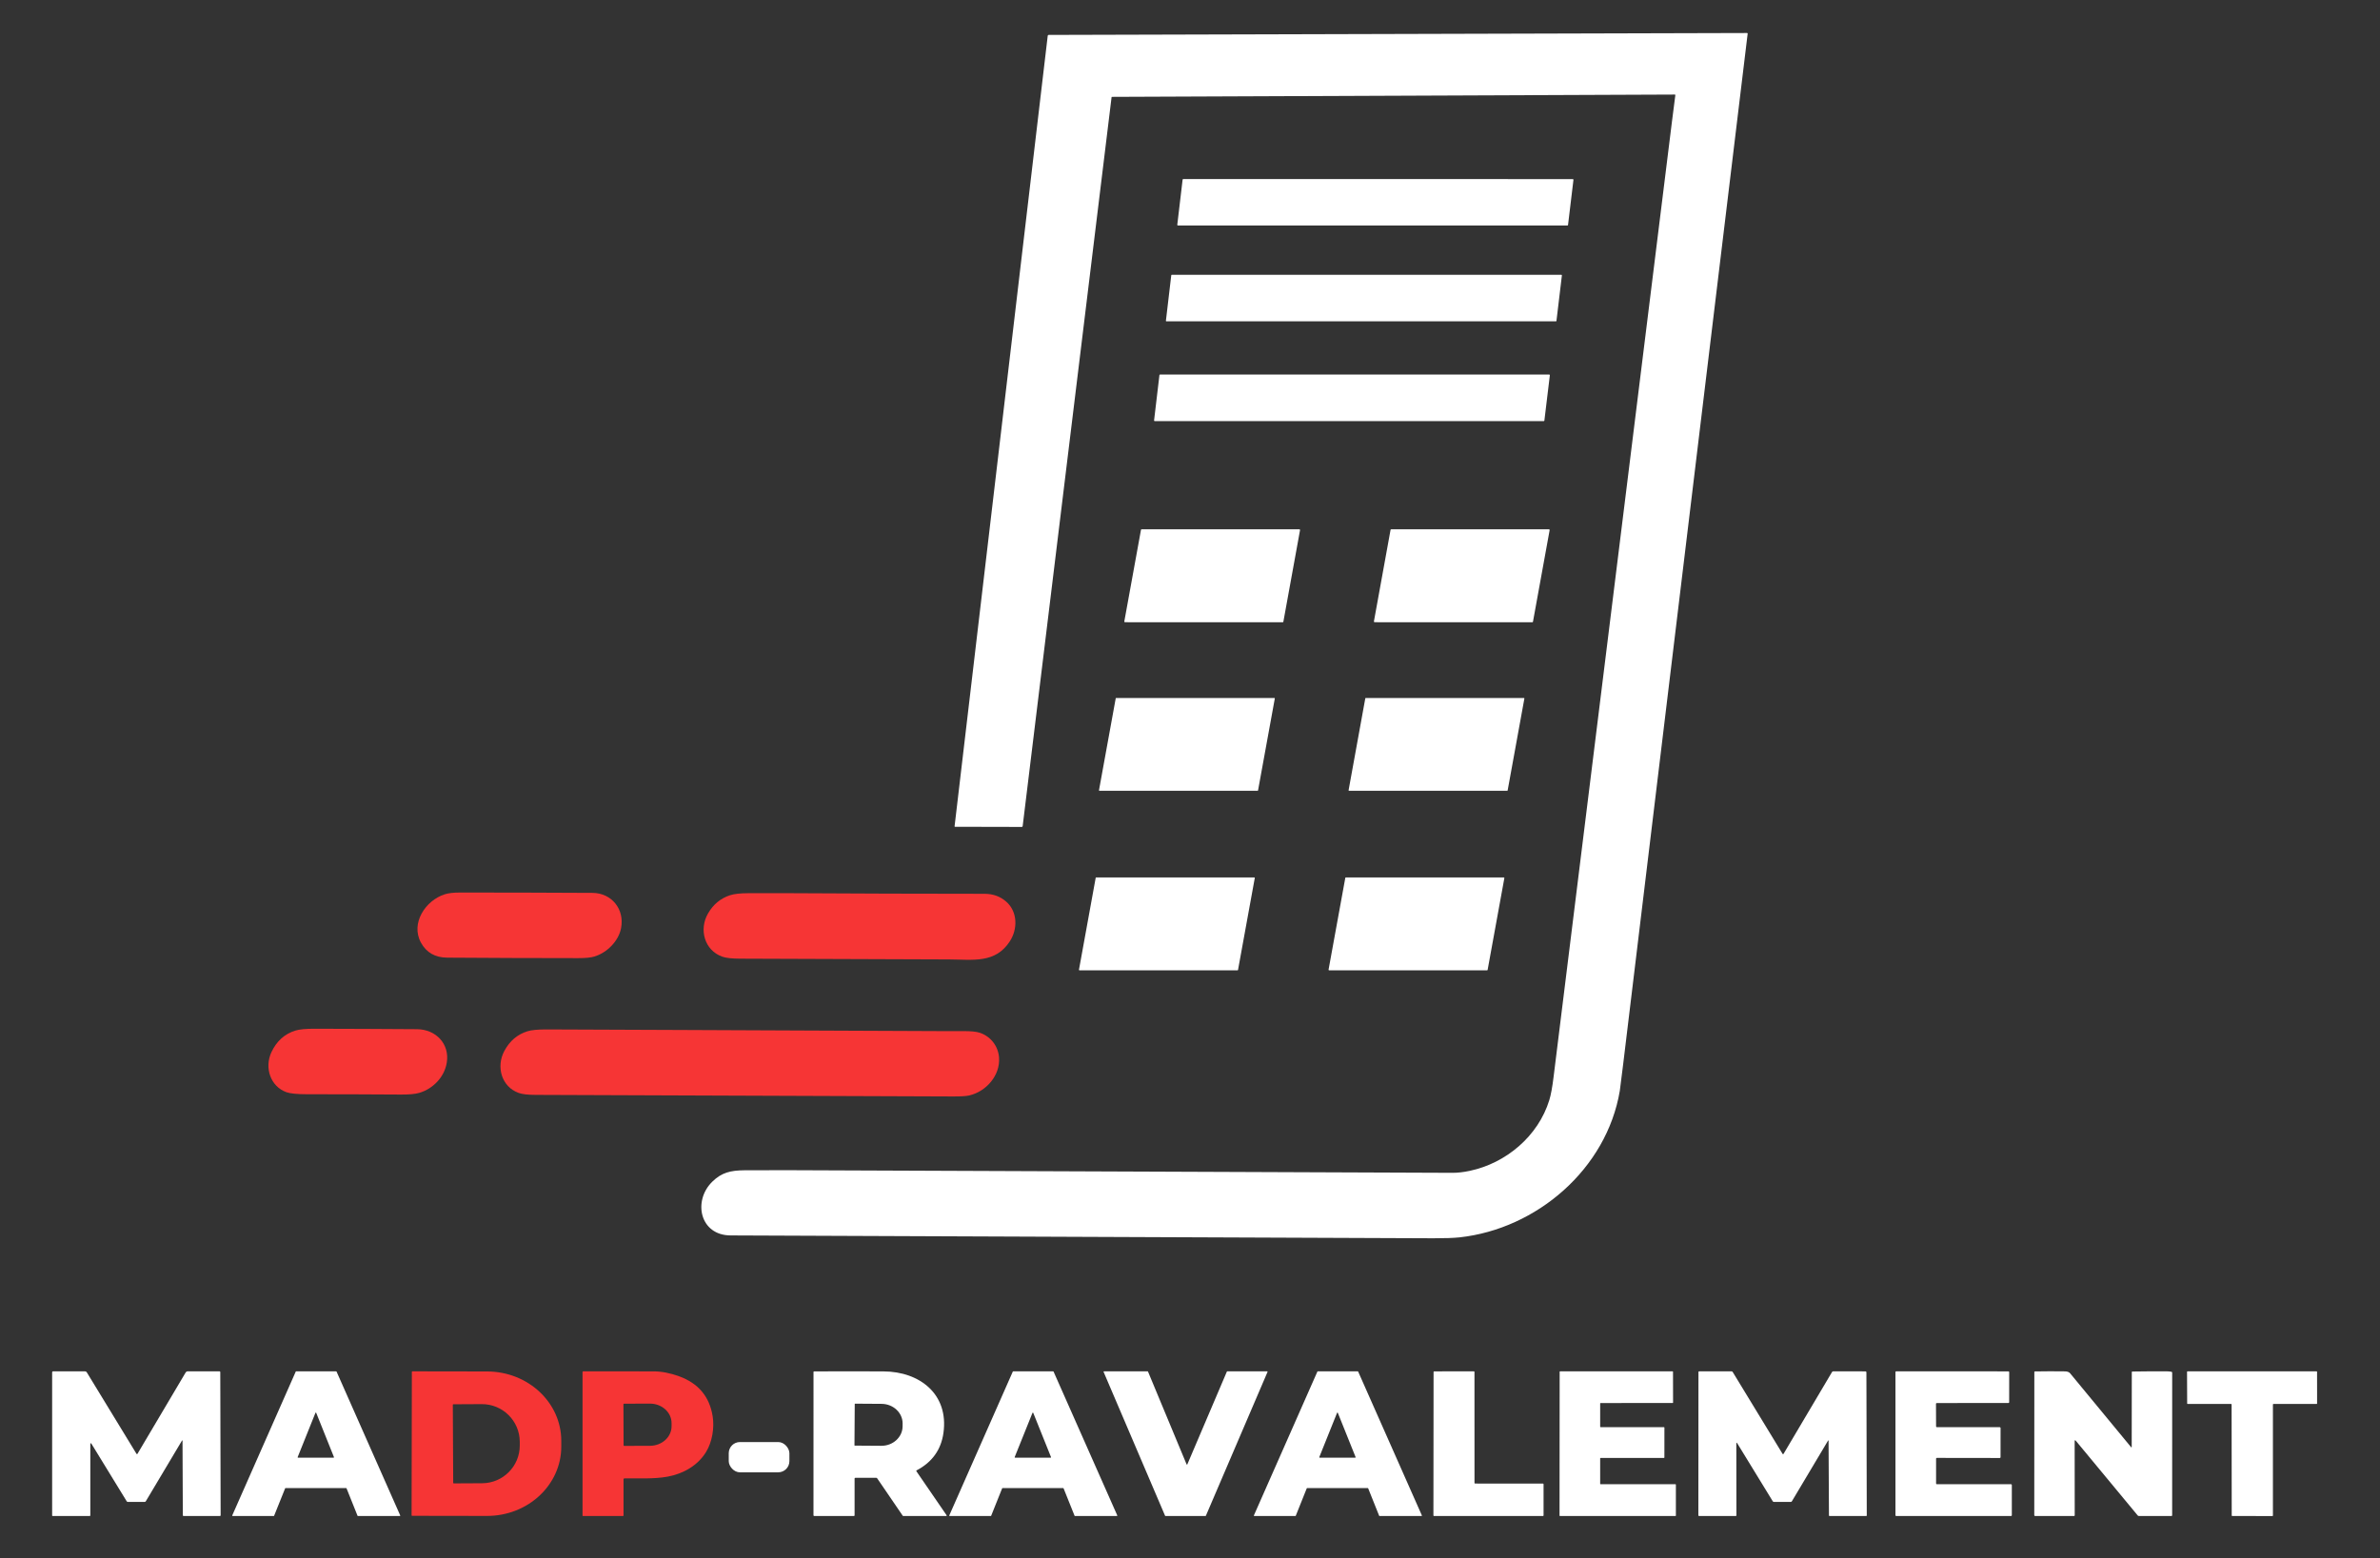
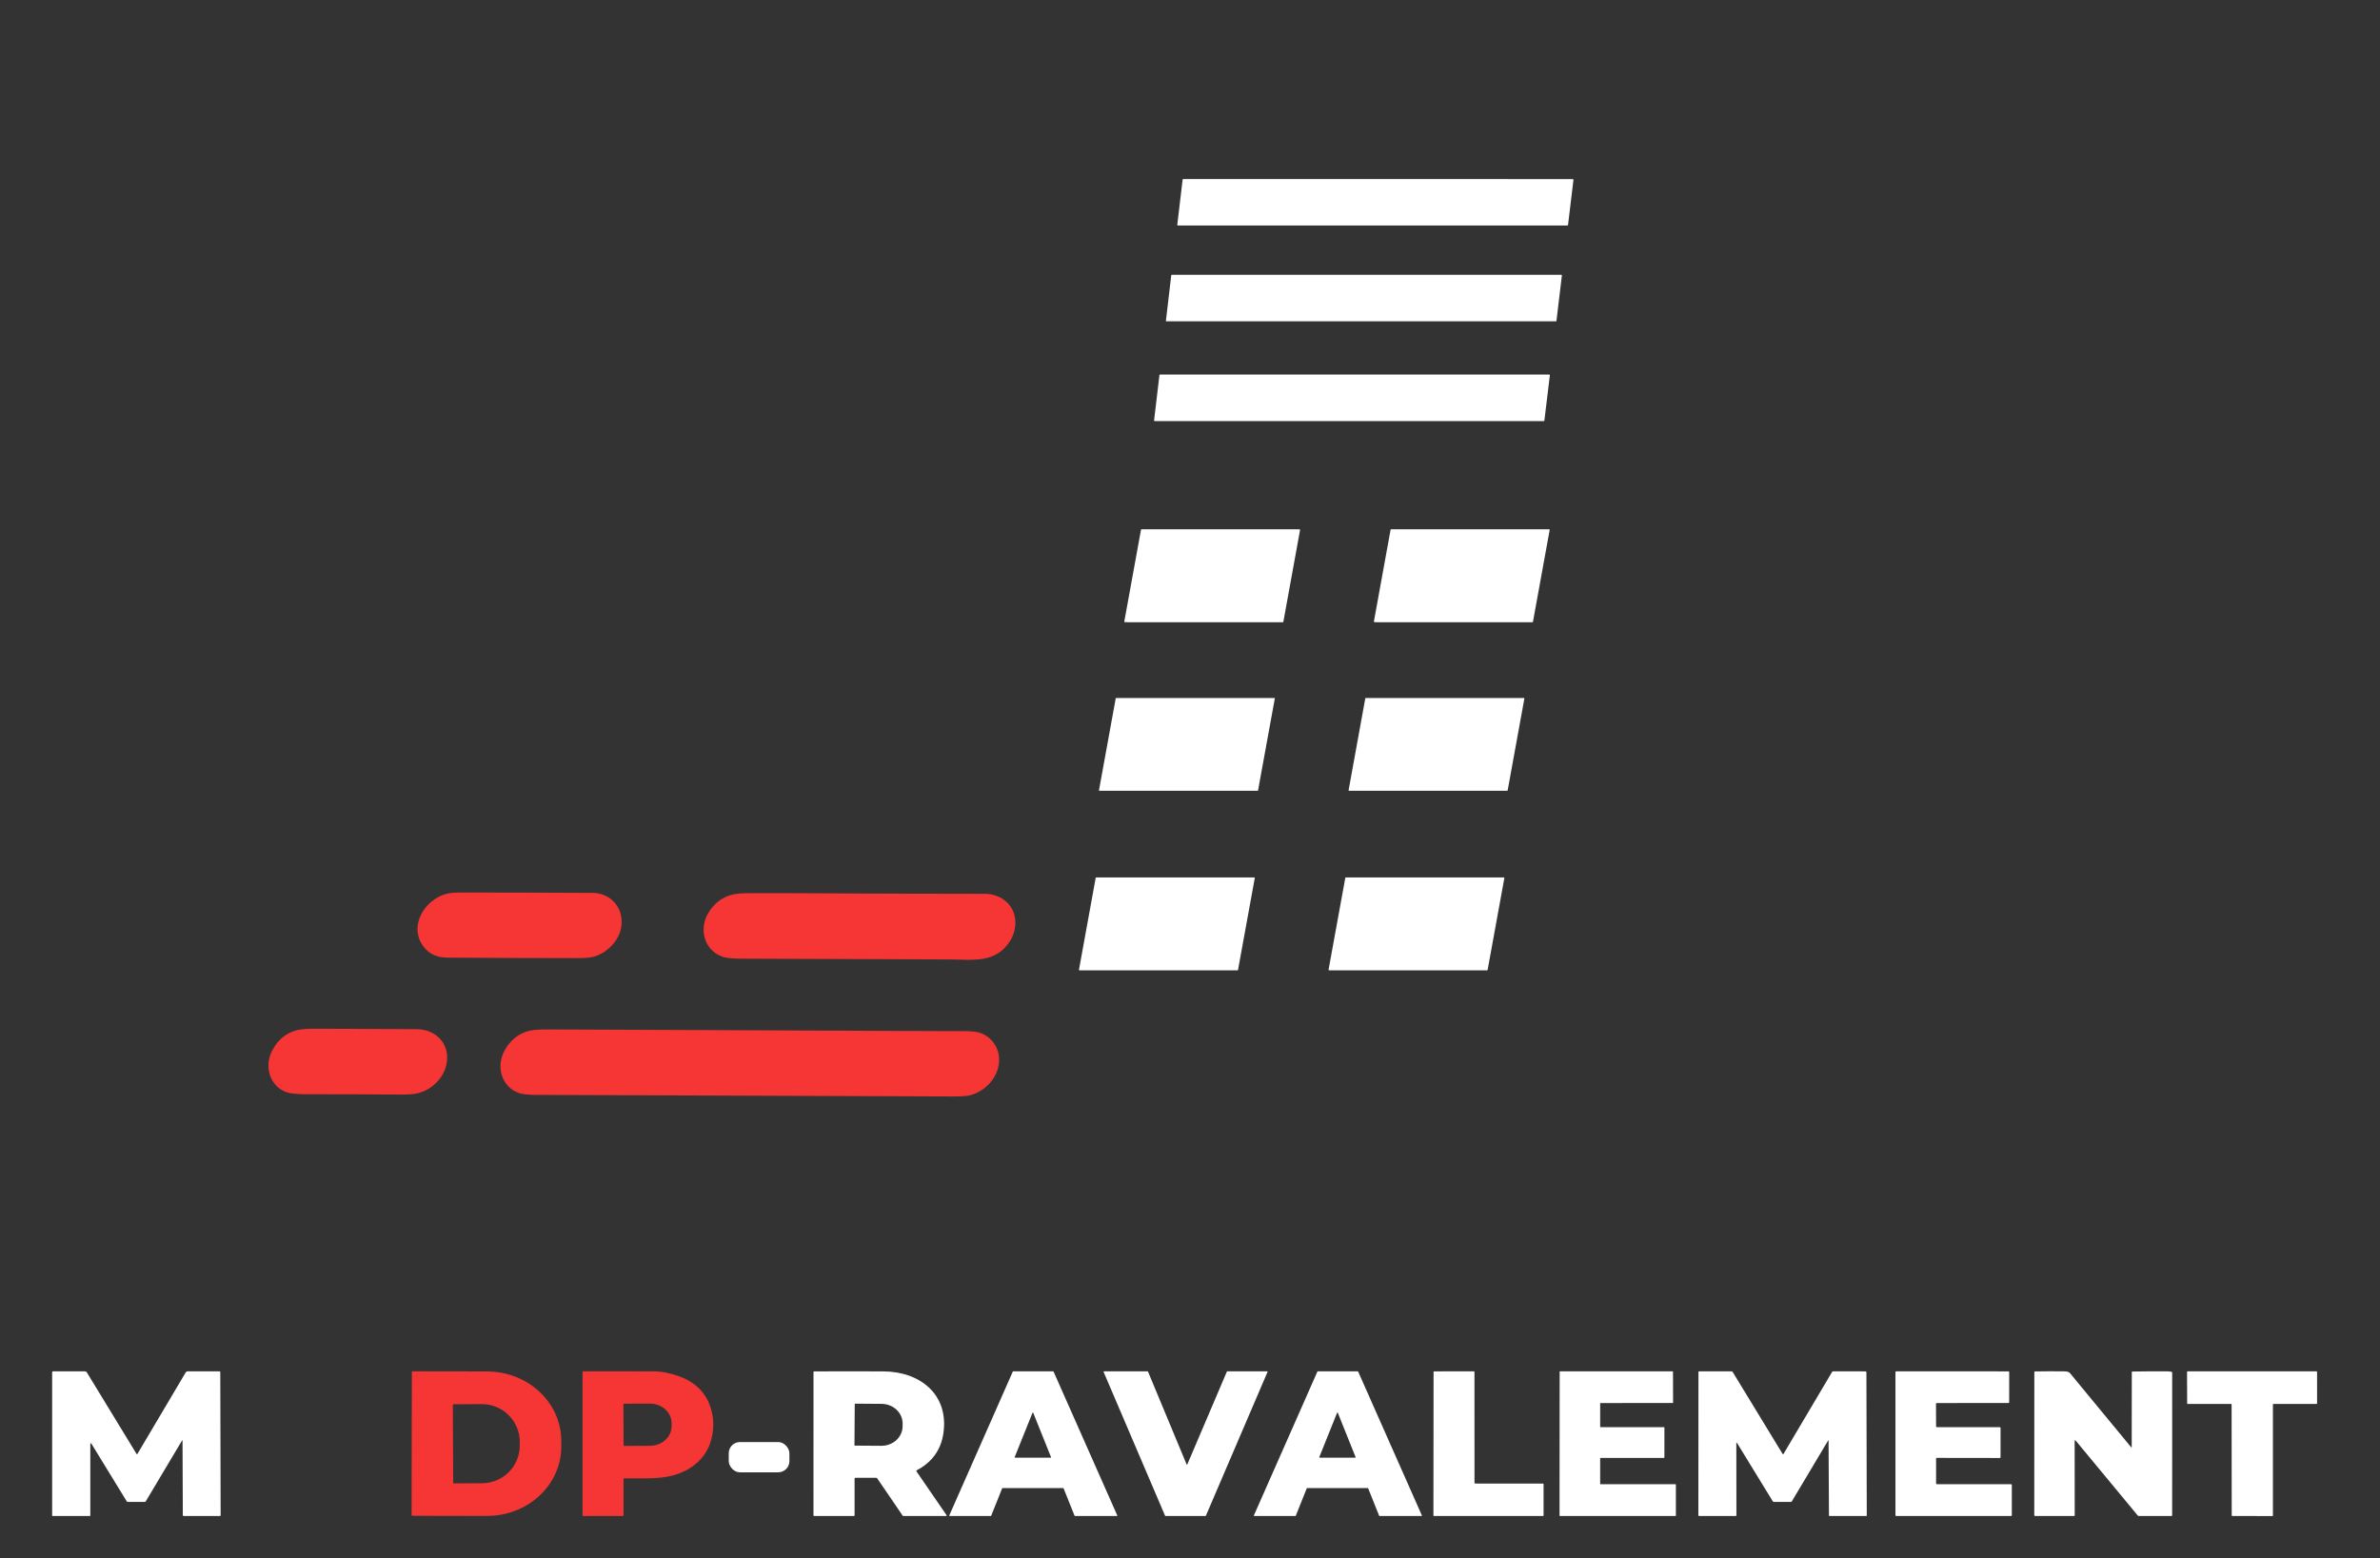
<svg xmlns="http://www.w3.org/2000/svg" viewBox="31.946 1480.804 61.051 39.986">
  <rect x="31.946" y="1480.804" width="61.051" height="39.986" fill="#333333" stroke="none" />
  <g transform="matrix(0.776, 0, 0, 0.776, -251.746, 1229.528)" style="">
-     <path d="M 420.963 326.955 C 420.965 326.945 420.957 326.936 420.947 326.936 L 402.34 327.012 C 402.333 327.012 402.328 327.017 402.327 327.023 L 399.388 351.126 C 399.385 351.144 399.375 351.152 399.357 351.152 L 397.15 351.147 C 397.142 351.147 397.136 351.14 397.137 351.133 L 400.216 324.995 C 400.218 324.977 400.233 324.964 400.251 324.964 L 423.33 324.901 C 423.346 324.901 423.359 324.915 423.354 324.928 C 423.353 324.929 423.352 324.935 423.351 324.943 C 421.978 336.301 420.606 347.658 419.236 359.016 C 419.173 359.533 419.137 359.821 419.127 359.879 C 418.691 362.463 416.382 364.444 413.83 364.723 C 413.629 364.744 413.339 364.754 412.96 364.753 C 405.217 364.724 397.474 364.693 389.73 364.659 C 388.717 364.654 388.479 363.518 389.128 362.882 C 389.437 362.579 389.732 362.509 390.191 362.505 C 390.661 362.501 391.132 362.5 391.602 362.502 C 398.932 362.532 406.262 362.561 413.592 362.589 C 413.765 362.59 413.957 362.568 414.169 362.523 C 415.369 362.27 416.431 361.373 416.796 360.187 C 416.849 360.017 416.896 359.761 416.938 359.419 C 418.243 348.892 419.547 338.366 420.85 327.839 C 420.886 327.541 420.924 327.246 420.963 326.955 Z" style="fill: rgb(255, 255, 255);" />
    <path d="M 417.394 331.266 L 404.521 331.266 C 404.508 331.266 404.498 331.255 404.499 331.242 L 404.675 329.75 C 404.676 329.739 404.686 329.731 404.697 329.73 L 417.573 329.731 C 417.587 329.731 417.597 329.742 417.595 329.756 L 417.416 331.247 C 417.414 331.258 417.405 331.266 417.394 331.266 Z" style="fill: rgb(255, 255, 255);" />
    <path d="M 417.016 334.434 L 404.139 334.434 C 404.13 334.435 404.122 334.426 404.123 334.416 L 404.3 332.911 C 404.301 332.903 404.308 332.896 404.317 332.896 L 417.197 332.896 C 417.207 332.896 417.215 332.905 417.213 332.915 L 417.033 334.42 C 417.032 334.428 417.024 334.435 417.016 334.434 Z" style="fill: rgb(255, 255, 255);" />
    <path d="M 403.929 336.194 L 416.795 336.194 C 416.807 336.194 416.816 336.204 416.815 336.216 L 416.634 337.715 C 416.633 337.725 416.625 337.733 416.614 337.733 L 403.752 337.733 C 403.74 337.733 403.73 337.723 403.732 337.711 L 403.909 336.212 C 403.91 336.201 403.919 336.194 403.929 336.194 Z" style="fill: rgb(255, 255, 255);" />
    <path d="M 403.321 341.31 L 408.535 341.311 C 408.549 341.311 408.56 341.324 408.557 341.338 L 408.006 344.366 C 408.005 344.377 407.995 344.385 407.984 344.385 L 402.77 344.383 C 402.756 344.383 402.745 344.371 402.748 344.357 L 403.299 341.329 C 403.301 341.318 403.31 341.31 403.321 341.31 Z" style="fill: rgb(255, 255, 255);" />
    <path d="M 411.571 341.311 L 416.787 341.311 C 416.801 341.311 416.811 341.323 416.808 341.337 L 416.257 344.366 C 416.255 344.377 416.245 344.385 416.234 344.385 L 411.021 344.383 C 411.007 344.383 410.997 344.371 410.999 344.357 L 411.549 341.329 C 411.551 341.318 411.56 341.31 411.571 341.311 Z" style="fill: rgb(255, 255, 255);" />
    <path d="M 407.153 349.957 L 401.926 349.957 C 401.917 349.957 401.909 349.949 401.911 349.939 L 402.464 346.901 C 402.465 346.893 402.472 346.888 402.479 346.888 L 407.707 346.888 C 407.717 346.888 407.724 346.896 407.723 346.906 L 407.169 349.944 C 407.167 349.952 407.161 349.957 407.153 349.957 Z" style="fill: rgb(255, 255, 255);" />
    <path d="M 415.404 349.957 L 410.177 349.957 C 410.167 349.957 410.16 349.949 410.162 349.939 L 410.714 346.901 C 410.716 346.893 410.722 346.888 410.73 346.888 L 415.958 346.888 C 415.967 346.888 415.974 346.896 415.973 346.906 L 415.42 349.944 C 415.418 349.952 415.412 349.957 415.404 349.957 Z" style="fill: rgb(255, 255, 255);" />
    <path d="M 410.071 352.822 L 415.292 352.822 C 415.304 352.821 415.313 352.832 415.311 352.844 L 414.758 355.878 C 414.756 355.887 414.749 355.893 414.74 355.893 L 409.518 355.893 C 409.507 355.894 409.497 355.883 409.5 355.871 L 410.053 352.837 C 410.055 352.828 410.062 352.822 410.071 352.822 Z" style="fill: rgb(255, 255, 255);" />
    <path d="M 401.817 352.822 L 407.046 352.822 C 407.055 352.822 407.063 352.83 407.061 352.84 L 406.507 355.88 C 406.505 355.888 406.499 355.893 406.491 355.893 L 401.265 355.893 C 401.255 355.893 401.248 355.885 401.249 355.875 L 401.802 352.835 C 401.803 352.827 401.809 352.822 401.817 352.822 Z" style="fill: rgb(255, 255, 255);" />
    <path d="M 379.498 354.979 C 379.145 354.333 379.652 353.578 380.288 353.378 C 380.41 353.34 380.577 353.321 380.791 353.321 C 382.251 353.321 383.711 353.325 385.171 353.333 C 385.801 353.337 386.233 353.871 386.113 354.498 C 386.031 354.926 385.654 355.308 385.232 355.437 C 385.117 355.473 384.936 355.491 384.692 355.49 C 383.248 355.49 381.805 355.484 380.362 355.474 C 379.966 355.471 379.678 355.306 379.498 354.979 Z" style="fill: rgb(246, 53, 53);" />
    <path d="M 398.966 354.931 C 398.485 355.677 397.738 355.536 396.956 355.533 C 394.655 355.526 392.353 355.517 390.051 355.508 C 389.78 355.507 389.583 355.486 389.461 355.443 C 388.869 355.234 388.68 354.544 388.986 354.015 C 389.159 353.714 389.402 353.512 389.716 353.41 C 389.848 353.367 390.048 353.344 390.317 353.343 C 390.783 353.34 391.249 353.34 391.714 353.343 C 393.853 353.356 395.991 353.362 398.13 353.363 C 398.412 353.363 398.651 353.451 398.848 353.626 C 399.223 353.959 399.227 354.526 398.966 354.931 Z" style="fill: rgb(246, 53, 53);" />
    <path d="M 374.555 358.599 C 374.727 358.233 374.991 357.995 375.349 357.885 C 375.483 357.844 375.693 357.824 375.98 357.825 C 377.111 357.83 378.241 357.829 379.372 357.84 C 379.987 357.846 380.454 358.324 380.351 358.948 C 380.273 359.423 379.898 359.81 379.446 359.944 C 379.312 359.984 379.108 360.003 378.835 360.001 C 377.802 359.994 376.769 359.991 375.737 359.991 C 375.404 359.991 375.175 359.968 375.049 359.923 C 374.521 359.731 374.315 359.112 374.555 358.599 Z" style="fill: rgb(246, 53, 53);" />
    <path d="M 398.607 358.776 C 398.651 359.37 398.181 359.902 397.621 360.031 C 397.523 360.054 397.346 360.065 397.092 360.064 C 392.492 360.047 387.892 360.03 383.292 360.012 C 383.034 360.012 382.845 359.99 382.727 359.947 C 382.163 359.743 381.973 359.084 382.254 358.559 C 382.431 358.229 382.685 358.012 383.016 357.909 C 383.15 357.867 383.363 357.847 383.655 357.848 C 385.075 357.854 386.494 357.86 387.913 357.865 C 390.836 357.876 393.76 357.889 396.683 357.903 C 396.924 357.905 397.165 357.904 397.406 357.903 C 397.672 357.901 397.862 357.92 397.976 357.959 C 398.333 358.081 398.579 358.399 398.607 358.776 Z" style="fill: rgb(246, 53, 53);" />
    <path d="M 371.616 371.459 C 371.616 371.429 371.609 371.427 371.593 371.452 L 370.403 373.448 C 370.394 373.463 370.381 373.471 370.363 373.471 L 369.809 373.471 C 369.792 373.471 369.779 373.464 369.771 373.45 L 368.615 371.563 C 368.584 371.512 368.568 371.517 368.568 371.575 L 368.568 373.917 C 368.568 373.93 368.561 373.937 368.548 373.937 L 367.325 373.937 C 367.312 373.937 367.306 373.931 367.306 373.918 L 367.306 369.19 C 367.306 369.165 367.319 369.152 367.344 369.152 L 368.395 369.153 C 368.418 369.153 368.439 369.165 368.451 369.185 L 370.094 371.88 C 370.101 371.893 370.119 371.893 370.127 371.88 L 371.721 369.188 C 371.735 369.166 371.758 369.153 371.784 369.153 L 372.837 369.152 C 372.855 369.152 372.864 369.161 372.864 369.179 L 372.876 373.911 C 372.876 373.929 372.867 373.937 372.85 373.937 L 371.651 373.936 C 371.635 373.936 371.626 373.928 371.626 373.912 L 371.616 371.459 Z" style="fill: rgb(255, 255, 255);" />
-     <path d="M 375.008 373.022 L 374.644 373.928 C 374.642 373.933 374.637 373.937 374.631 373.937 L 373.273 373.937 C 373.263 373.937 373.256 373.926 373.26 373.917 L 375.359 369.161 C 375.361 369.155 375.367 369.152 375.372 369.152 L 376.695 369.153 C 376.7 369.153 376.705 369.157 376.708 369.162 L 378.812 373.917 C 378.816 373.926 378.809 373.937 378.799 373.937 L 377.414 373.937 C 377.408 373.937 377.403 373.933 377.401 373.928 L 377.038 373.022 C 377.036 373.017 377.031 373.013 377.025 373.013 L 375.021 373.013 C 375.015 373.013 375.01 373.017 375.008 373.022 Z M 375.422 371.99 C 375.419 371.999 375.425 372.008 375.435 372.008 L 376.61 372.008 C 376.619 372.008 376.626 371.999 376.622 371.99 L 376.035 370.525 C 376.031 370.515 376.018 370.513 376.012 370.521 C 376.011 370.522 376.01 370.523 376.01 370.525 L 375.422 371.99 Z" style="fill: rgb(255, 255, 255);" />
    <path d="M 393.832 372.698 L 393.832 373.912 C 393.832 373.929 393.824 373.937 393.807 373.937 L 392.498 373.936 C 392.482 373.936 392.473 373.928 392.473 373.912 L 392.474 369.175 C 392.474 369.162 392.481 369.155 392.495 369.155 C 393.261 369.151 394.026 369.151 394.789 369.155 C 395.988 369.161 396.95 369.911 396.769 371.193 C 396.69 371.748 396.394 372.159 395.881 372.428 C 395.871 372.433 395.867 372.446 395.874 372.455 L 396.875 373.914 C 396.881 373.923 396.875 373.936 396.863 373.937 C 396.863 373.937 396.863 373.937 396.862 373.937 L 395.443 373.937 C 395.435 373.937 395.428 373.933 395.423 373.927 L 394.58 372.692 C 394.573 372.68 394.559 372.673 394.545 372.673 L 393.856 372.674 C 393.84 372.674 393.832 372.682 393.832 372.698 Z M 393.837 370.232 L 393.828 371.599 C 393.828 371.605 393.832 371.609 393.838 371.609 L 394.714 371.615 C 395.101 371.618 395.416 371.33 395.419 370.973 L 395.42 370.881 C 395.422 370.523 395.111 370.231 394.724 370.228 L 393.848 370.222 C 393.842 370.222 393.837 370.226 393.837 370.232 Z" style="fill: rgb(255, 255, 255);" />
    <path d="M 406.151 369.152 L 407.471 369.153 C 407.481 369.153 407.487 369.163 407.483 369.171 L 405.444 373.929 C 405.442 373.933 405.437 373.937 405.432 373.937 L 404.108 373.937 C 404.103 373.937 404.098 373.933 404.096 373.929 L 402.063 369.171 C 402.059 369.162 402.066 369.153 402.076 369.153 L 403.518 369.153 C 403.524 369.153 403.529 369.156 403.531 369.161 L 404.807 372.229 C 404.811 372.239 404.824 372.24 404.83 372.232 C 404.83 372.231 404.831 372.23 404.831 372.229 L 406.139 369.16 C 406.141 369.155 406.146 369.152 406.151 369.152 Z" style="fill: rgb(255, 255, 255);" />
    <path d="M 408.402 373.937 L 407.044 373.937 C 407.034 373.937 407.027 373.927 407.031 373.918 L 409.131 369.16 C 409.133 369.155 409.138 369.152 409.143 369.152 L 410.465 369.153 C 410.471 369.153 410.476 369.156 410.478 369.161 L 412.584 373.917 C 412.588 373.926 412.582 373.937 412.572 373.937 L 411.185 373.937 C 411.179 373.937 411.174 373.933 411.172 373.928 L 410.809 373.021 C 410.807 373.016 410.802 373.013 410.796 373.013 L 408.792 373.013 C 408.787 373.013 408.782 373.016 408.779 373.021 L 408.416 373.928 C 408.413 373.933 408.408 373.937 408.402 373.937 Z M 409.193 371.99 C 409.19 371.998 409.196 372.008 409.205 372.008 L 410.382 372.008 C 410.391 372.008 410.397 371.998 410.394 371.99 L 409.806 370.525 C 409.802 370.515 409.79 370.513 409.783 370.521 C 409.782 370.522 409.782 370.523 409.781 370.525 L 409.193 371.99 Z" style="fill: rgb(255, 255, 255);" />
    <path d="M 426.009 371.447 L 424.816 373.449 C 424.807 373.464 424.794 373.471 424.778 373.471 L 424.222 373.471 C 424.205 373.471 424.192 373.464 424.183 373.449 L 423.013 371.538 C 422.99 371.501 422.979 371.504 422.979 371.548 L 422.982 373.917 C 422.982 373.928 422.973 373.937 422.962 373.937 L 421.746 373.937 C 421.734 373.937 421.724 373.927 421.724 373.915 L 421.727 369.176 C 421.727 369.161 421.735 369.153 421.751 369.153 L 422.822 369.153 C 422.837 369.153 422.849 369.16 422.858 369.173 L 424.51 371.886 C 424.517 371.896 424.531 371.896 424.537 371.886 L 426.142 369.176 C 426.152 369.16 426.166 369.152 426.184 369.152 L 427.25 369.154 C 427.266 369.154 427.279 369.167 427.279 369.183 L 427.291 373.917 C 427.292 373.93 427.285 373.937 427.271 373.937 L 426.06 373.937 C 426.047 373.937 426.041 373.931 426.041 373.918 L 426.028 371.452 C 426.028 371.428 426.022 371.426 426.009 371.447 Z" style="fill: rgb(255, 255, 255);" />
    <path d="M 429.606 372.886 L 432.062 372.886 C 432.075 372.886 432.086 372.897 432.086 372.911 L 432.086 373.912 C 432.086 373.926 432.075 373.937 432.062 373.937 L 428.264 373.937 C 428.25 373.937 428.239 373.926 428.239 373.913 L 428.239 369.177 C 428.239 369.163 428.25 369.152 428.264 369.152 L 431.975 369.154 C 431.988 369.154 431.999 369.165 431.999 369.178 L 431.998 370.176 C 431.998 370.189 431.987 370.2 431.974 370.2 L 429.604 370.201 C 429.59 370.201 429.579 370.212 429.579 370.226 L 429.582 370.974 C 429.582 370.988 429.593 370.999 429.606 370.999 L 431.689 371 C 431.703 371 431.714 371.011 431.714 371.025 L 431.713 371.994 C 431.713 372.007 431.702 372.018 431.689 372.018 L 429.606 372.015 C 429.593 372.015 429.582 372.026 429.582 372.04 L 429.582 372.861 C 429.582 372.875 429.593 372.886 429.606 372.886 Z" style="fill: rgb(255, 255, 255);" />
    <path d="M 379.197 369.169 C 379.197 369.16 379.204 369.153 379.213 369.153 L 381.685 369.157 C 383.041 369.16 384.138 370.188 384.136 371.454 L 384.136 371.646 C 384.134 372.912 383.032 373.937 381.676 373.934 L 379.205 373.93 C 379.196 373.93 379.188 373.922 379.188 373.913 L 379.197 369.169 Z M 380.551 370.26 L 380.564 372.84 C 380.564 372.85 380.572 372.858 380.582 372.858 L 381.522 372.853 C 382.212 372.849 382.768 372.288 382.764 371.598 L 382.764 371.479 C 382.76 370.79 382.198 370.234 381.508 370.237 L 380.568 370.242 C 380.558 370.242 380.551 370.25 380.551 370.26 Z" style="fill: rgb(246, 53, 53);" />
    <path d="M 386.194 372.722 L 386.194 373.917 C 386.194 373.93 386.188 373.937 386.174 373.937 L 384.853 373.937 C 384.845 373.937 384.839 373.93 384.839 373.922 L 384.839 369.177 C 384.839 369.164 384.849 369.153 384.862 369.153 C 385.634 369.152 386.408 369.152 387.184 369.154 C 387.451 369.154 387.734 369.209 388.032 369.317 C 388.669 369.549 389.038 369.99 389.141 370.643 C 389.201 371.026 389.125 371.488 388.923 371.819 C 388.647 372.27 388.165 372.541 387.652 372.635 C 387.181 372.72 386.698 372.684 386.223 372.693 C 386.204 372.693 386.194 372.703 386.194 372.722 Z M 386.191 370.241 L 386.196 371.6 C 386.196 371.61 386.204 371.618 386.214 371.618 L 387.071 371.615 C 387.465 371.613 387.783 371.323 387.782 370.967 L 387.782 370.864 C 387.781 370.507 387.46 370.219 387.066 370.22 L 386.209 370.223 C 386.199 370.224 386.191 370.232 386.191 370.241 Z" style="fill: rgb(246, 53, 53);" />
    <path d="M 398.71 373.021 L 398.347 373.928 C 398.345 373.933 398.34 373.937 398.334 373.937 L 396.975 373.937 C 396.965 373.937 396.958 373.927 396.962 373.918 L 399.062 369.161 C 399.064 369.156 399.069 369.153 399.074 369.153 L 400.397 369.153 C 400.402 369.153 400.407 369.156 400.409 369.161 L 402.515 373.917 C 402.519 373.926 402.513 373.937 402.502 373.937 L 401.117 373.937 C 401.111 373.937 401.106 373.934 401.104 373.929 L 400.74 373.021 C 400.738 373.016 400.733 373.013 400.727 373.013 L 398.723 373.013 C 398.718 373.013 398.712 373.016 398.71 373.021 Z M 399.124 371.989 C 399.121 371.998 399.127 372.008 399.137 372.008 L 400.312 372.008 C 400.322 372.008 400.329 371.998 400.325 371.989 L 399.738 370.527 C 399.734 370.517 399.721 370.514 399.714 370.523 C 399.713 370.524 399.712 370.525 399.712 370.527 L 399.124 371.989 Z" style="fill: rgb(255, 255, 255);" />
    <path d="M 416.607 372.883 L 416.607 373.918 C 416.607 373.929 416.598 373.937 416.587 373.937 L 412.985 373.937 C 412.975 373.937 412.966 373.928 412.966 373.918 L 412.971 369.173 C 412.971 369.162 412.979 369.154 412.99 369.154 L 414.304 369.153 C 414.315 369.153 414.323 369.162 414.323 369.172 L 414.324 372.844 C 414.324 372.855 414.332 372.863 414.343 372.863 L 416.587 372.864 C 416.598 372.864 416.607 372.873 416.607 372.883 Z" style="fill: rgb(255, 255, 255);" />
    <path d="M 418.492 372.886 L 420.967 372.886 C 420.975 372.886 420.981 372.892 420.981 372.9 L 420.981 373.923 C 420.981 373.931 420.975 373.937 420.967 373.937 L 417.149 373.937 C 417.141 373.937 417.135 373.931 417.135 373.923 L 417.139 369.167 C 417.139 369.159 417.146 369.153 417.153 369.153 L 420.872 369.153 C 420.88 369.153 420.886 369.159 420.886 369.167 L 420.888 370.186 C 420.888 370.194 420.882 370.2 420.874 370.2 L 418.492 370.201 C 418.484 370.201 418.478 370.207 418.478 370.215 L 418.478 370.984 C 418.478 370.991 418.484 370.998 418.492 370.998 L 420.588 371 C 420.596 371 420.602 371.007 420.602 371.014 L 420.601 372.002 C 420.601 372.009 420.595 372.016 420.587 372.016 L 418.492 372.017 C 418.484 372.017 418.478 372.023 418.478 372.031 L 418.478 372.872 C 418.478 372.88 418.484 372.886 418.492 372.886 Z" style="fill: rgb(255, 255, 255);" />
    <path d="M 434.163 371.469 L 434.165 373.913 C 434.165 373.929 434.157 373.937 434.141 373.937 L 432.856 373.936 C 432.837 373.936 432.828 373.927 432.828 373.908 L 432.83 369.177 C 432.83 369.163 432.837 369.157 432.85 369.156 C 433.181 369.15 433.511 369.149 433.841 369.154 C 433.922 369.155 433.98 369.177 434.014 369.219 C 434.688 370.038 435.358 370.85 436.023 371.654 C 436.04 371.676 436.049 371.673 436.049 371.645 L 436.052 369.178 C 436.052 369.166 436.058 369.159 436.071 369.159 C 436.44 369.153 436.81 369.151 437.182 369.152 C 437.247 369.152 437.307 369.157 437.362 369.167 C 437.379 369.17 437.387 369.18 437.387 369.198 L 437.386 373.912 C 437.386 373.929 437.378 373.937 437.362 373.937 L 436.289 373.937 C 436.272 373.937 436.258 373.931 436.246 373.917 L 434.206 371.454 C 434.177 371.419 434.163 371.424 434.163 371.469 Z" style="fill: rgb(255, 255, 255);" />
    <path d="M 440.717 370.248 L 440.717 373.922 C 440.717 373.93 440.71 373.938 440.701 373.938 L 439.371 373.936 C 439.362 373.936 439.355 373.929 439.355 373.92 L 439.351 370.248 C 439.351 370.239 439.344 370.232 439.335 370.232 L 437.898 370.232 C 437.89 370.232 437.882 370.224 437.882 370.216 L 437.878 369.169 C 437.878 369.16 437.886 369.153 437.895 369.153 L 442.16 369.153 C 442.169 369.153 442.176 369.16 442.176 369.169 L 442.177 370.216 C 442.177 370.224 442.17 370.232 442.161 370.232 L 440.734 370.232 C 440.725 370.232 440.717 370.239 440.717 370.248 Z" style="fill: rgb(255, 255, 255);" />
    <rect x="389.672" y="371.491" width="2.005" height="1.001" rx="0.37" style="fill: rgb(255, 255, 255);" />
  </g>
</svg>